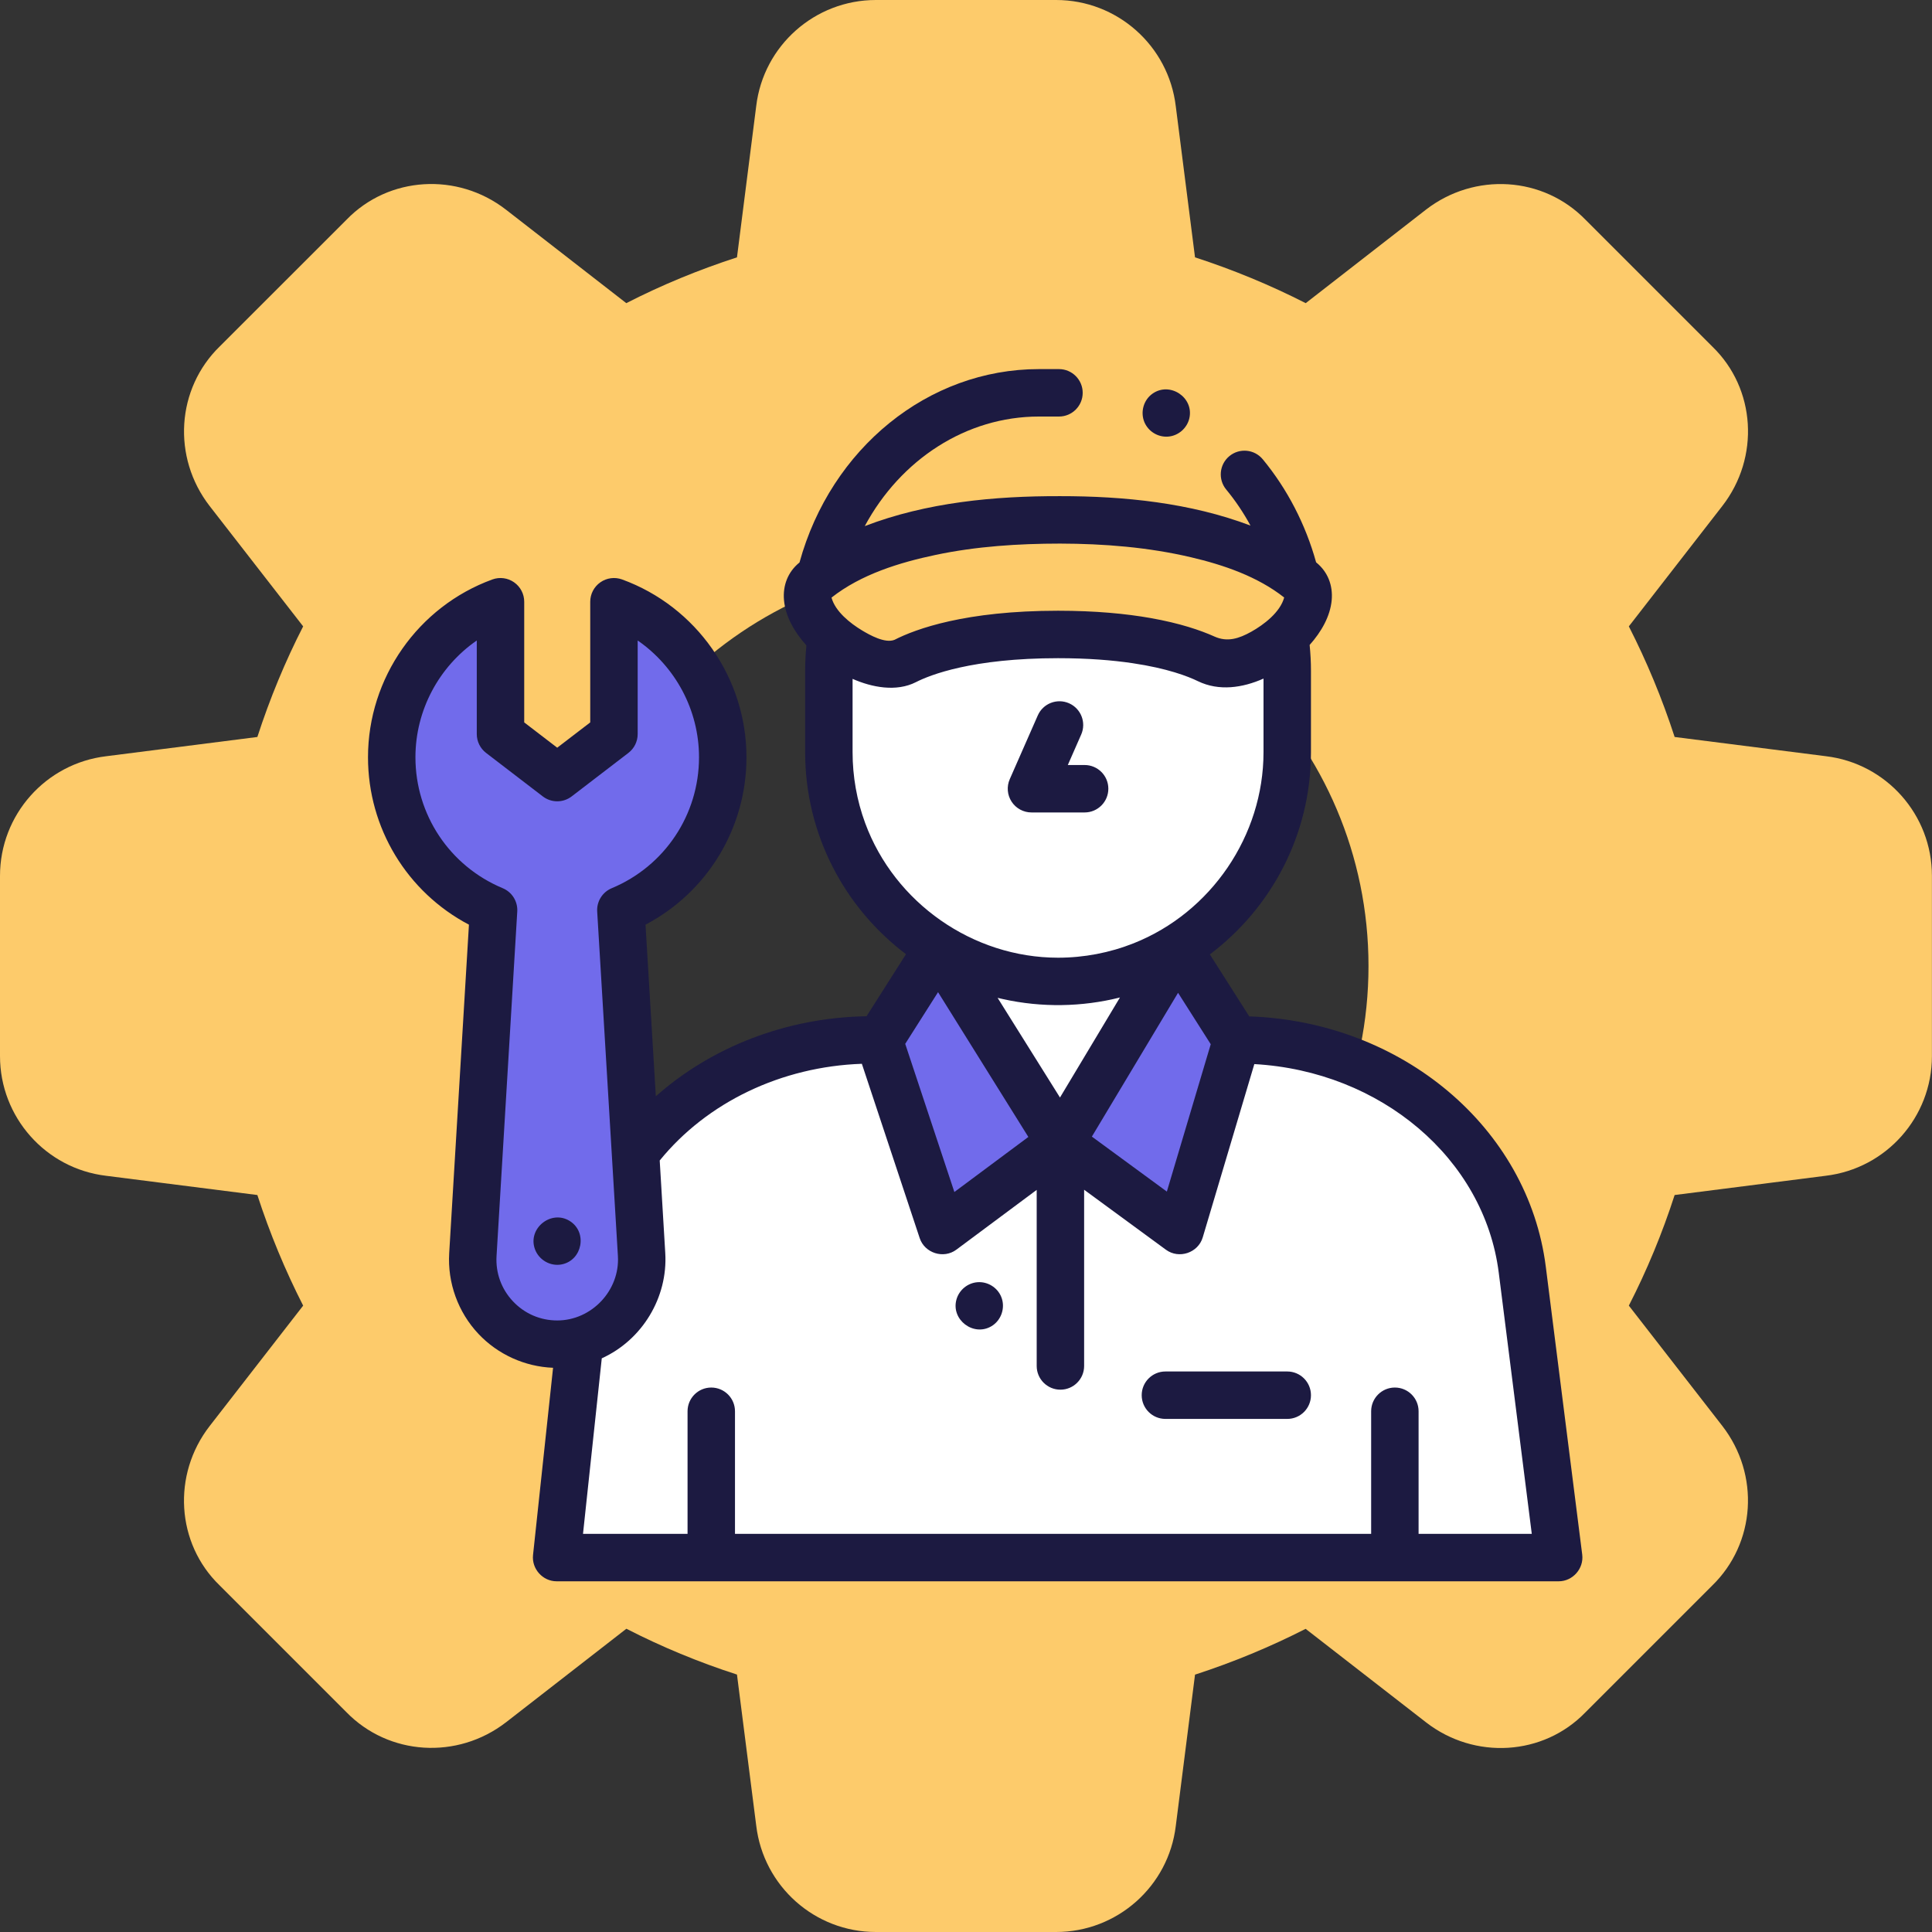
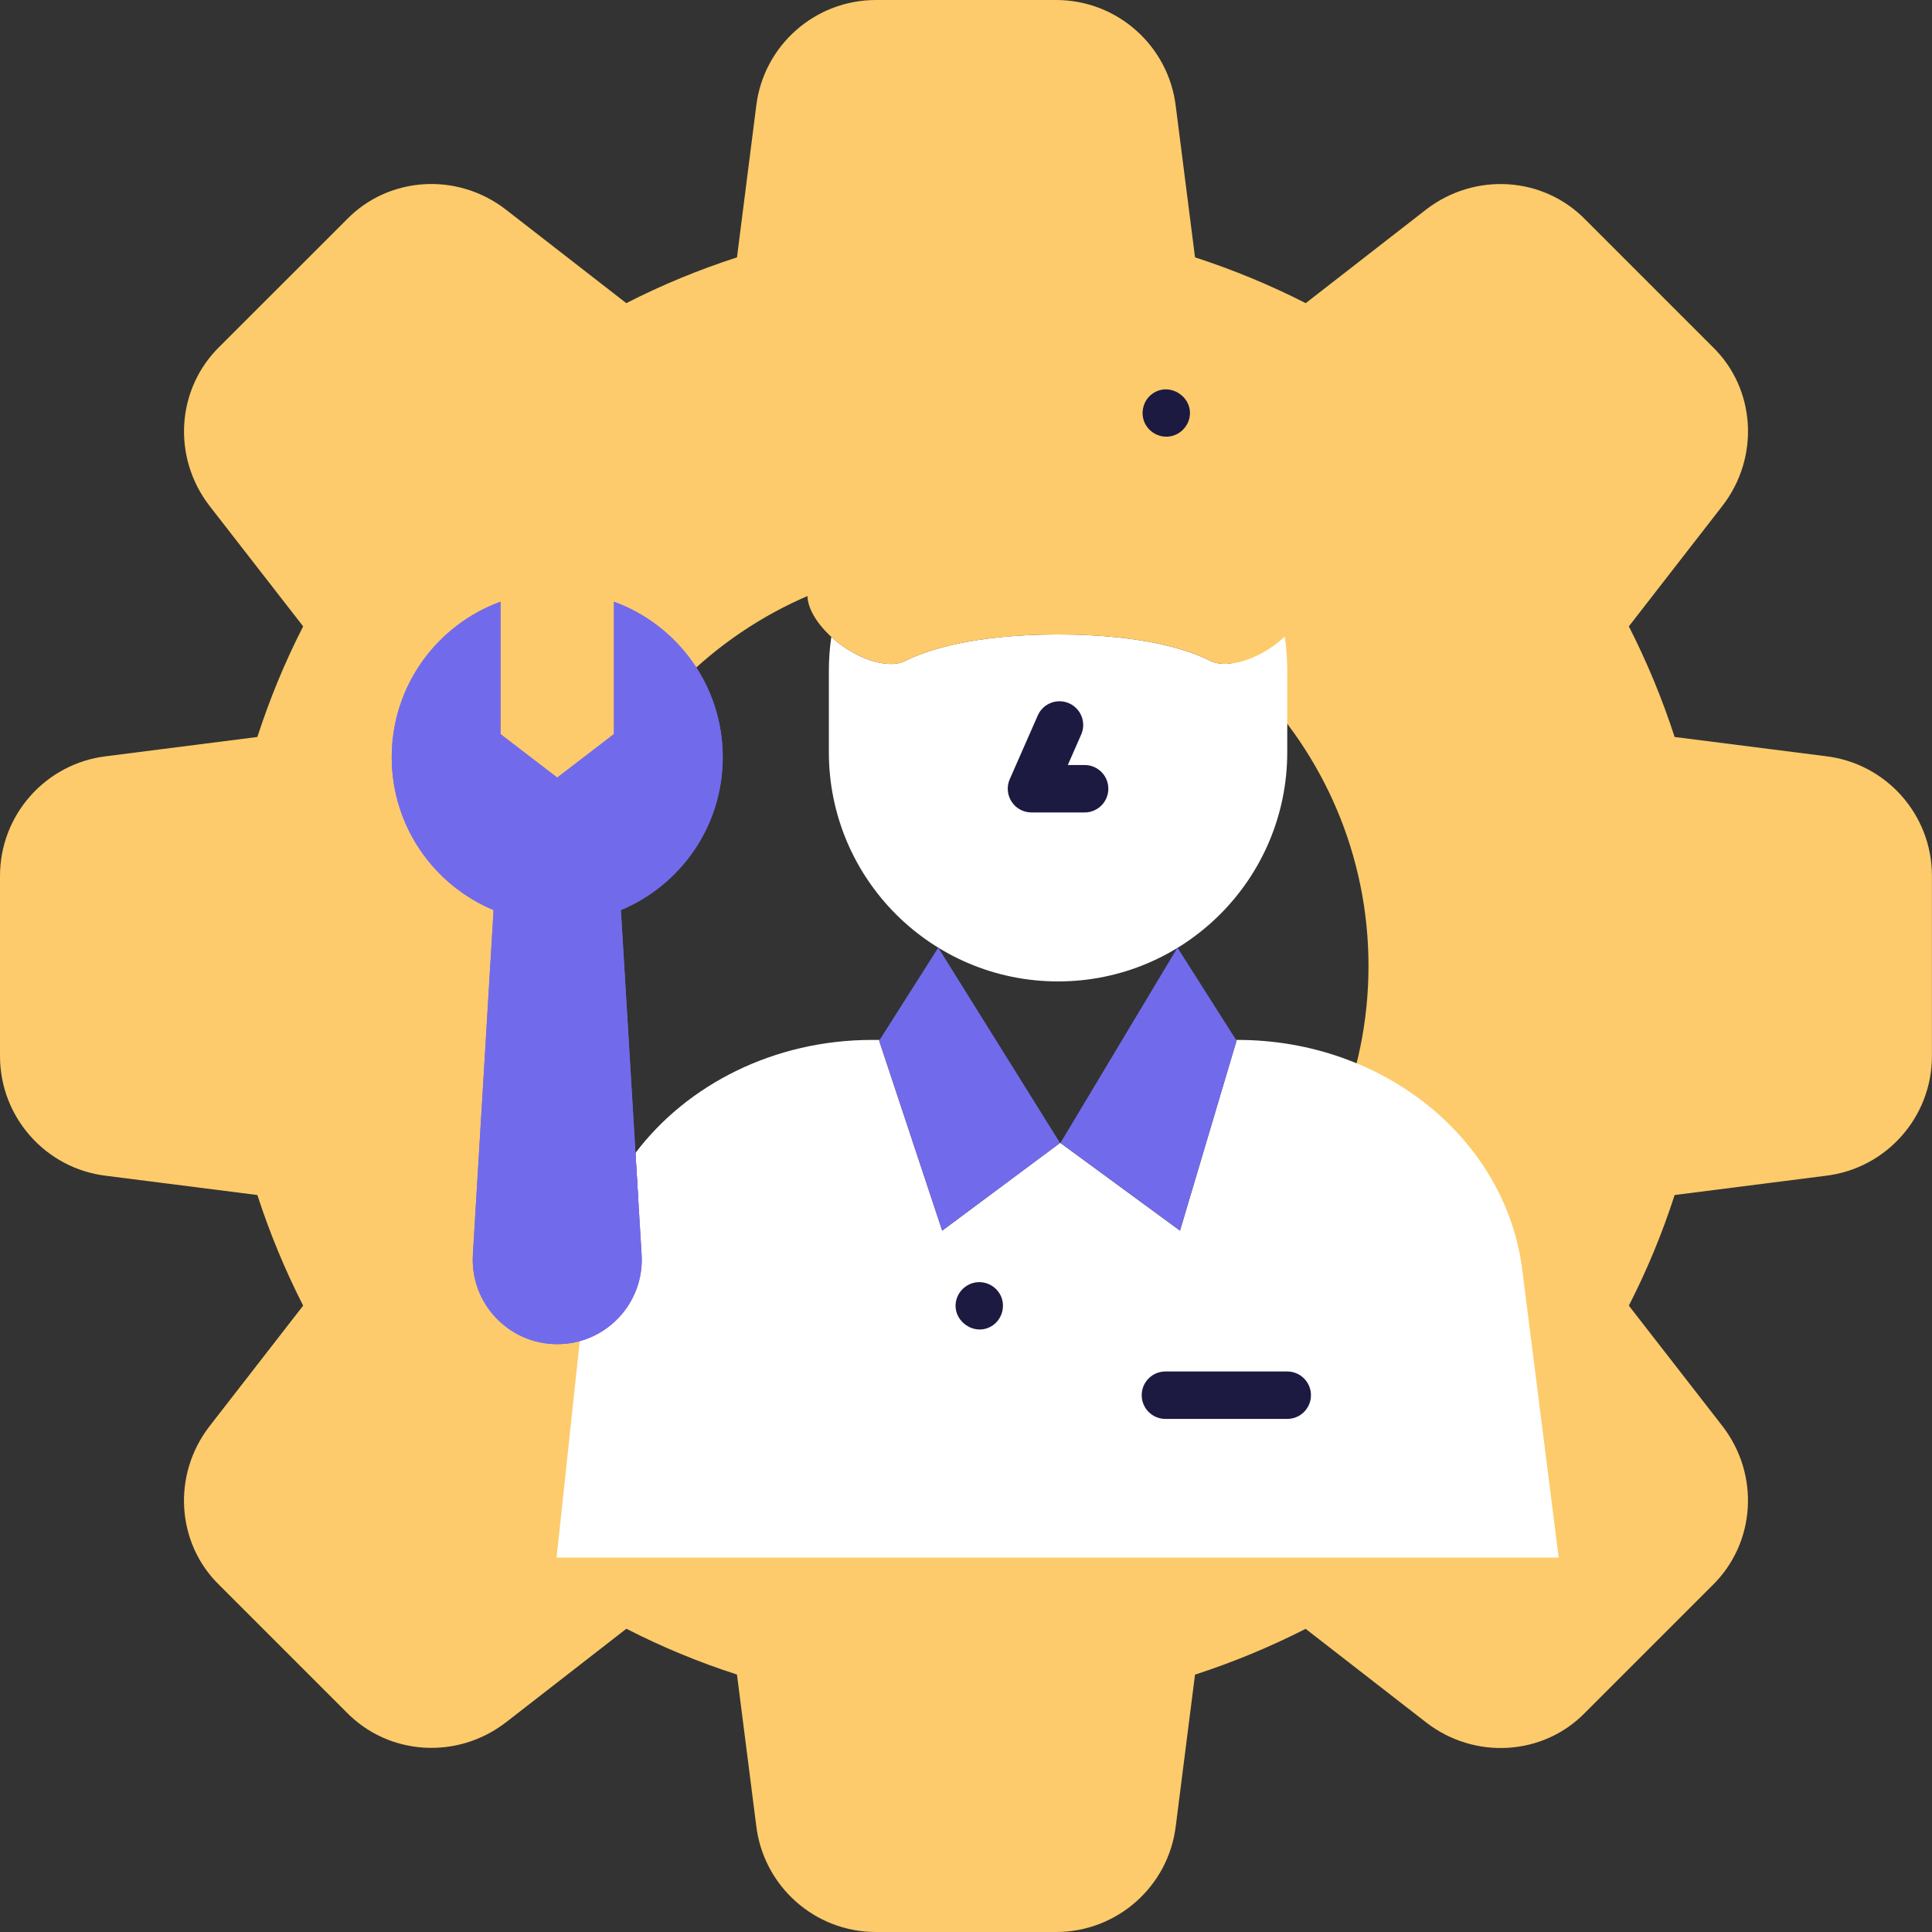
<svg xmlns="http://www.w3.org/2000/svg" width="105" height="105" viewBox="0 0 105 105" fill="none">
  <rect x="0" y="0" width="105" height="105" fill="#333333" stroke="none" />
  <g clip-path="url(#clip0_6068_30)">
    <path d="M99.238 41.099L91.013 40.053C90.335 37.966 89.499 35.954 88.524 34.042L93.603 27.501C95.659 24.854 95.419 21.118 93.069 18.843L86.179 11.953C83.882 9.581 80.146 9.345 77.494 11.397L70.963 16.476C69.051 15.501 67.038 14.665 64.947 13.987L63.901 5.775C63.508 2.481 60.712 0 57.4 0H47.6C44.288 0 41.492 2.481 41.099 5.762L40.053 13.987C37.962 14.665 35.949 15.496 34.038 16.476L27.501 11.397C24.859 9.345 21.122 9.581 18.843 11.931L11.953 18.817C9.581 21.118 9.341 24.854 11.397 27.506L16.476 34.042C15.496 35.954 14.665 37.966 13.987 40.053L5.775 41.099C2.481 41.492 0 44.288 0 47.6V57.4C0 60.712 2.481 63.508 5.762 63.901L13.987 64.947C14.665 67.034 15.501 69.046 16.476 70.958L11.397 77.499C9.341 80.146 9.581 83.882 11.931 86.157L18.821 93.047C21.122 95.414 24.854 95.651 27.506 93.599L34.042 88.519C35.954 89.499 37.966 90.335 40.053 91.009L41.099 99.216C41.492 102.519 44.288 105 47.6 105H57.4C60.712 105 63.508 102.519 63.901 99.238L64.947 91.013C67.034 90.335 69.046 89.499 70.958 88.524L77.499 93.603C80.146 95.659 83.882 95.419 86.157 93.069L93.047 86.179C95.419 83.877 95.659 80.146 93.603 77.494L88.524 70.958C89.504 69.046 90.339 67.034 91.013 64.947L99.221 63.901C102.515 63.508 104.996 60.712 104.996 57.4V47.6C105 44.288 102.519 41.492 99.238 41.099ZM52.5 74.375C40.438 74.375 30.625 64.562 30.625 52.5C30.625 40.438 40.438 30.625 52.5 30.625C64.562 30.625 74.375 40.438 74.375 52.5C74.375 64.562 64.562 74.375 52.5 74.375Z" fill="#FDCB6B" />
    <g clip-path="url(#clip1_6068_30)">
      <path d="M84.711 84.651H30.25L31.508 72.889C33.545 72.327 35.002 70.401 34.869 68.185L34.537 62.66C37.354 58.932 42.087 56.517 47.395 56.517H47.806L47.78 56.556L51.206 66.883L57.61 62.117H57.631L64.13 66.883L67.204 56.556L67.178 56.517H67.263C75.177 56.517 81.831 61.891 82.732 69.009L84.711 84.651Z" fill="white" />
      <path d="M69.959 36.447V40.882C69.959 47.762 64.382 53.338 57.503 53.338C50.623 53.338 45.047 47.762 45.047 40.882V36.447C45.047 35.825 45.092 35.214 45.181 34.615C45.523 34.929 45.917 35.219 46.343 35.458L46.344 35.459C47.439 36.074 48.557 36.249 49.197 35.922C50.363 35.328 52.915 34.481 57.501 34.481C62.082 34.481 64.619 35.324 65.778 35.916C65.993 36.025 66.262 36.08 66.564 36.08C67.165 36.08 67.903 35.867 68.631 35.461C69.068 35.215 69.474 34.918 69.822 34.593C69.912 35.198 69.959 35.817 69.959 36.447Z" fill="white" />
      <path d="M57.501 34.482C52.913 34.482 50.363 35.329 49.197 35.923C48.556 36.25 47.438 36.074 46.344 35.459L46.342 35.458C44.483 34.414 43.236 32.423 44.248 31.583C45.997 30.131 49.98 28.253 57.505 28.253C65.022 28.253 68.993 30.127 70.736 31.58C71.748 32.423 70.492 34.418 68.629 35.46C67.534 36.073 66.42 36.244 65.778 35.916C64.618 35.324 62.082 34.482 57.501 34.482Z" fill="#FDCB6B" />
-       <path d="M70.391 31.309C68.515 29.919 66.156 29.221 63.889 28.793C61.611 28.363 59.274 28.221 56.959 28.257C54.413 28.297 51.849 28.525 49.381 29.183C47.67 29.64 46.04 30.3 44.586 31.318C45.99 25.576 50.773 21.349 56.458 21.349H58.52C61.914 21.349 64.988 22.857 67.211 25.293C68.71 26.935 69.824 29 70.391 31.309Z" fill="#FDCB6B" />
      <path d="M50.992 51.503L47.781 56.557L51.207 66.882L57.611 62.117L50.992 51.503Z" fill="#716BEB" />
      <path d="M63.993 51.503L67.204 56.557L64.129 66.882L57.631 62.117L63.993 51.503Z" fill="#716BEB" />
-       <path d="M63.98 51.524L57.631 62.117L50.99 51.504C52.885 52.668 55.115 53.339 57.502 53.339C59.874 53.339 62.093 52.676 63.98 51.524Z" fill="white" />
      <path d="M39.279 41.154C39.279 44.898 36.994 48.105 33.743 49.461L34.869 68.184C35.028 70.825 32.929 73.053 30.284 73.053C27.639 73.053 25.541 70.824 25.7 68.184L26.825 49.461C23.574 48.105 21.289 44.898 21.289 41.154C21.289 37.269 23.751 33.96 27.201 32.703V39.896L30.284 42.26L33.367 39.896V32.703C36.817 33.96 39.279 37.269 39.279 41.154Z" fill="#716BEB" />
      <path d="M39.279 41.154C39.279 44.898 36.994 48.105 33.743 49.461L34.869 68.184C35.028 70.825 32.929 73.053 30.284 73.053C27.639 73.053 25.541 70.824 25.7 68.184L26.825 49.461C23.574 48.105 21.289 44.898 21.289 41.154C21.289 37.269 23.751 33.96 27.201 32.703V39.896L30.284 42.26L33.367 39.896V32.703C36.817 33.96 39.279 37.269 39.279 41.154Z" fill="#716BEB" />
-       <path d="M85.99 84.489L84.011 68.846C83.053 61.274 76.18 55.518 67.894 55.239L65.753 51.869C69.087 49.358 71.248 45.368 71.248 40.882V36.447C71.248 35.981 71.222 35.514 71.176 35.052C71.82 34.332 72.293 33.49 72.374 32.625C72.449 31.811 72.16 31.088 71.561 30.589C71.551 30.58 71.539 30.571 71.528 30.562C70.957 28.502 69.961 26.574 68.629 24.962C68.176 24.413 67.363 24.335 66.814 24.789C66.265 25.242 66.188 26.055 66.641 26.604C67.14 27.207 67.582 27.865 67.961 28.564C64.69 27.326 61.089 26.961 57.615 26.965C54.044 26.955 50.354 27.303 46.998 28.593C48.945 24.975 52.514 22.638 56.458 22.638H57.553C58.265 22.638 58.842 22.061 58.842 21.349C58.842 20.637 58.265 20.06 57.553 20.06H56.458C50.449 20.06 45.162 24.359 43.451 30.57C43.443 30.577 43.434 30.584 43.425 30.591C42.825 31.089 42.535 31.811 42.609 32.625C42.689 33.5 43.172 34.352 43.827 35.078C43.782 35.53 43.758 35.988 43.758 36.447V40.882C43.758 45.362 45.912 49.347 49.239 51.858L47.095 55.231C42.774 55.301 38.689 56.879 35.643 59.581L35.082 50.254C38.443 48.485 40.569 45.007 40.569 41.155C40.569 36.848 37.852 32.965 33.809 31.492C33.413 31.348 32.973 31.406 32.628 31.648C32.283 31.889 32.078 32.283 32.078 32.703V39.261L30.284 40.636L28.49 39.261V32.703C28.49 32.283 28.285 31.889 27.94 31.648C27.596 31.406 27.155 31.348 26.76 31.492C22.717 32.965 20 36.849 20 41.155C20 45.007 22.125 48.485 25.486 50.254L24.413 68.107C24.316 69.719 24.895 71.317 26.002 72.493C27.057 73.613 28.524 74.276 30.058 74.336L28.969 84.514C28.889 85.264 29.495 85.94 30.25 85.94H84.711C85.476 85.94 86.086 85.248 85.99 84.489ZM49.197 56.731L50.981 53.922L55.889 61.791L51.868 64.783L49.197 56.731ZM54.521 54.301C56.607 54.762 58.794 54.732 60.867 54.211L57.608 59.648L54.218 54.231C54.319 54.256 54.42 54.278 54.521 54.301ZM63.416 64.76L59.341 61.772L64.025 53.957L65.801 56.751L63.416 64.76ZM66 34.593C65.993 34.59 65.985 34.587 65.978 34.583C65.254 34.26 64.136 33.872 62.523 33.588C61.2 33.355 59.544 33.192 57.501 33.192C52.465 33.192 49.77 34.183 48.616 34.772C48.102 34.984 47.251 34.503 46.849 34.261C46.21 33.877 45.395 33.234 45.191 32.478C46.799 31.212 48.889 30.57 50.863 30.155C53.077 29.69 55.35 29.545 57.608 29.543C59.995 29.548 62.396 29.739 64.724 30.285C66.494 30.699 68.347 31.332 69.792 32.473C69.577 33.274 68.689 33.951 68.001 34.335C67.334 34.706 66.706 34.911 66 34.593ZM46.336 40.882V36.895C47.387 37.357 48.711 37.617 49.783 37.071C50.55 36.68 52.838 35.771 57.501 35.771C59.129 35.771 60.465 35.881 61.547 36.042C63.447 36.323 64.566 36.758 65.103 37.02C66.249 37.577 67.534 37.384 68.669 36.88V40.882C68.669 45.412 65.821 49.594 61.612 51.265C60.307 51.783 58.906 52.049 57.503 52.049C52.874 52.049 48.62 49.074 47.02 44.732C46.566 43.502 46.336 42.193 46.336 40.882ZM27.879 70.725C27.248 70.055 26.931 69.181 26.986 68.262L28.112 49.539C28.145 48.991 27.828 48.483 27.322 48.272C24.44 47.07 22.578 44.276 22.578 41.155C22.578 38.59 23.864 36.226 25.912 34.809V39.897C25.912 40.297 26.099 40.675 26.417 40.919L29.5 43.283C29.962 43.638 30.606 43.638 31.069 43.283L34.152 40.919C34.47 40.676 34.656 40.297 34.656 39.897V34.809C36.705 36.226 37.99 38.59 37.99 41.155C37.99 44.276 36.128 47.07 33.247 48.272C32.741 48.483 32.423 48.991 32.456 49.539L33.582 68.262C33.695 70.131 32.155 71.764 30.284 71.764C29.364 71.764 28.51 71.395 27.879 70.725ZM77.097 83.362V76.699C77.097 75.987 76.52 75.41 75.808 75.41C75.097 75.41 74.519 75.987 74.519 76.699V83.362H39.945V76.699C39.945 75.987 39.367 75.41 38.656 75.41C37.944 75.41 37.367 75.987 37.367 76.699V83.362H31.685L32.705 73.822C34.901 72.826 36.3 70.516 36.156 68.107L35.854 63.07C38.432 59.899 42.474 57.966 46.84 57.815L49.983 67.288C50.254 68.107 51.283 68.433 51.976 67.917L56.342 64.668V74.237C56.342 74.949 56.919 75.526 57.631 75.526C58.343 75.526 58.92 74.949 58.92 74.237V64.66L63.367 67.921C64.074 68.44 65.116 68.091 65.366 67.25L68.17 57.831C75.034 58.217 80.668 62.962 81.454 69.17L83.249 83.362H77.097V83.362Z" fill="#1C1A41" />
      <path d="M56.059 44.155H58.947C59.658 44.155 60.236 43.578 60.236 42.865C60.236 42.154 59.658 41.577 58.947 41.577H58.033L58.761 39.92C59.047 39.268 58.751 38.508 58.099 38.221C57.448 37.935 56.687 38.231 56.401 38.883L54.878 42.347C54.703 42.745 54.741 43.206 54.979 43.57C55.217 43.935 55.623 44.155 56.059 44.155Z" fill="#1C1A41" />
      <path d="M69.959 74.537H63.338C62.626 74.537 62.049 75.114 62.049 75.826C62.049 76.538 62.626 77.115 63.338 77.115H69.959C70.671 77.115 71.248 76.538 71.248 75.826C71.248 75.114 70.671 74.537 69.959 74.537Z" fill="#1C1A41" />
      <path d="M54.413 70.477C54.205 69.969 53.675 69.644 53.128 69.685C52.589 69.725 52.126 70.107 51.981 70.626C51.675 71.723 52.907 72.659 53.885 72.076C54.426 71.753 54.655 71.058 54.413 70.477Z" fill="#1C1A41" />
-       <path d="M30.535 68.716C31.649 68.49 31.938 66.975 30.972 66.363C29.961 65.723 28.664 66.759 29.071 67.886C29.284 68.478 29.916 68.842 30.535 68.716Z" fill="#1C1A41" />
      <path d="M62.193 22.938C62.405 23.446 62.928 23.769 63.478 23.729C64.037 23.689 64.516 23.274 64.64 22.727C64.893 21.601 63.587 20.73 62.642 21.391C62.151 21.733 61.968 22.387 62.193 22.938Z" fill="#1C1A41" />
    </g>
  </g>
  <defs>
    <clipPath id="clip0_6068_30">
      <rect width="105" height="105" fill="white" />
    </clipPath>
    <clipPath id="clip1_6068_30">
      <rect width="66" height="66" fill="white" transform="translate(20 20)" />
    </clipPath>
  </defs>
</svg>